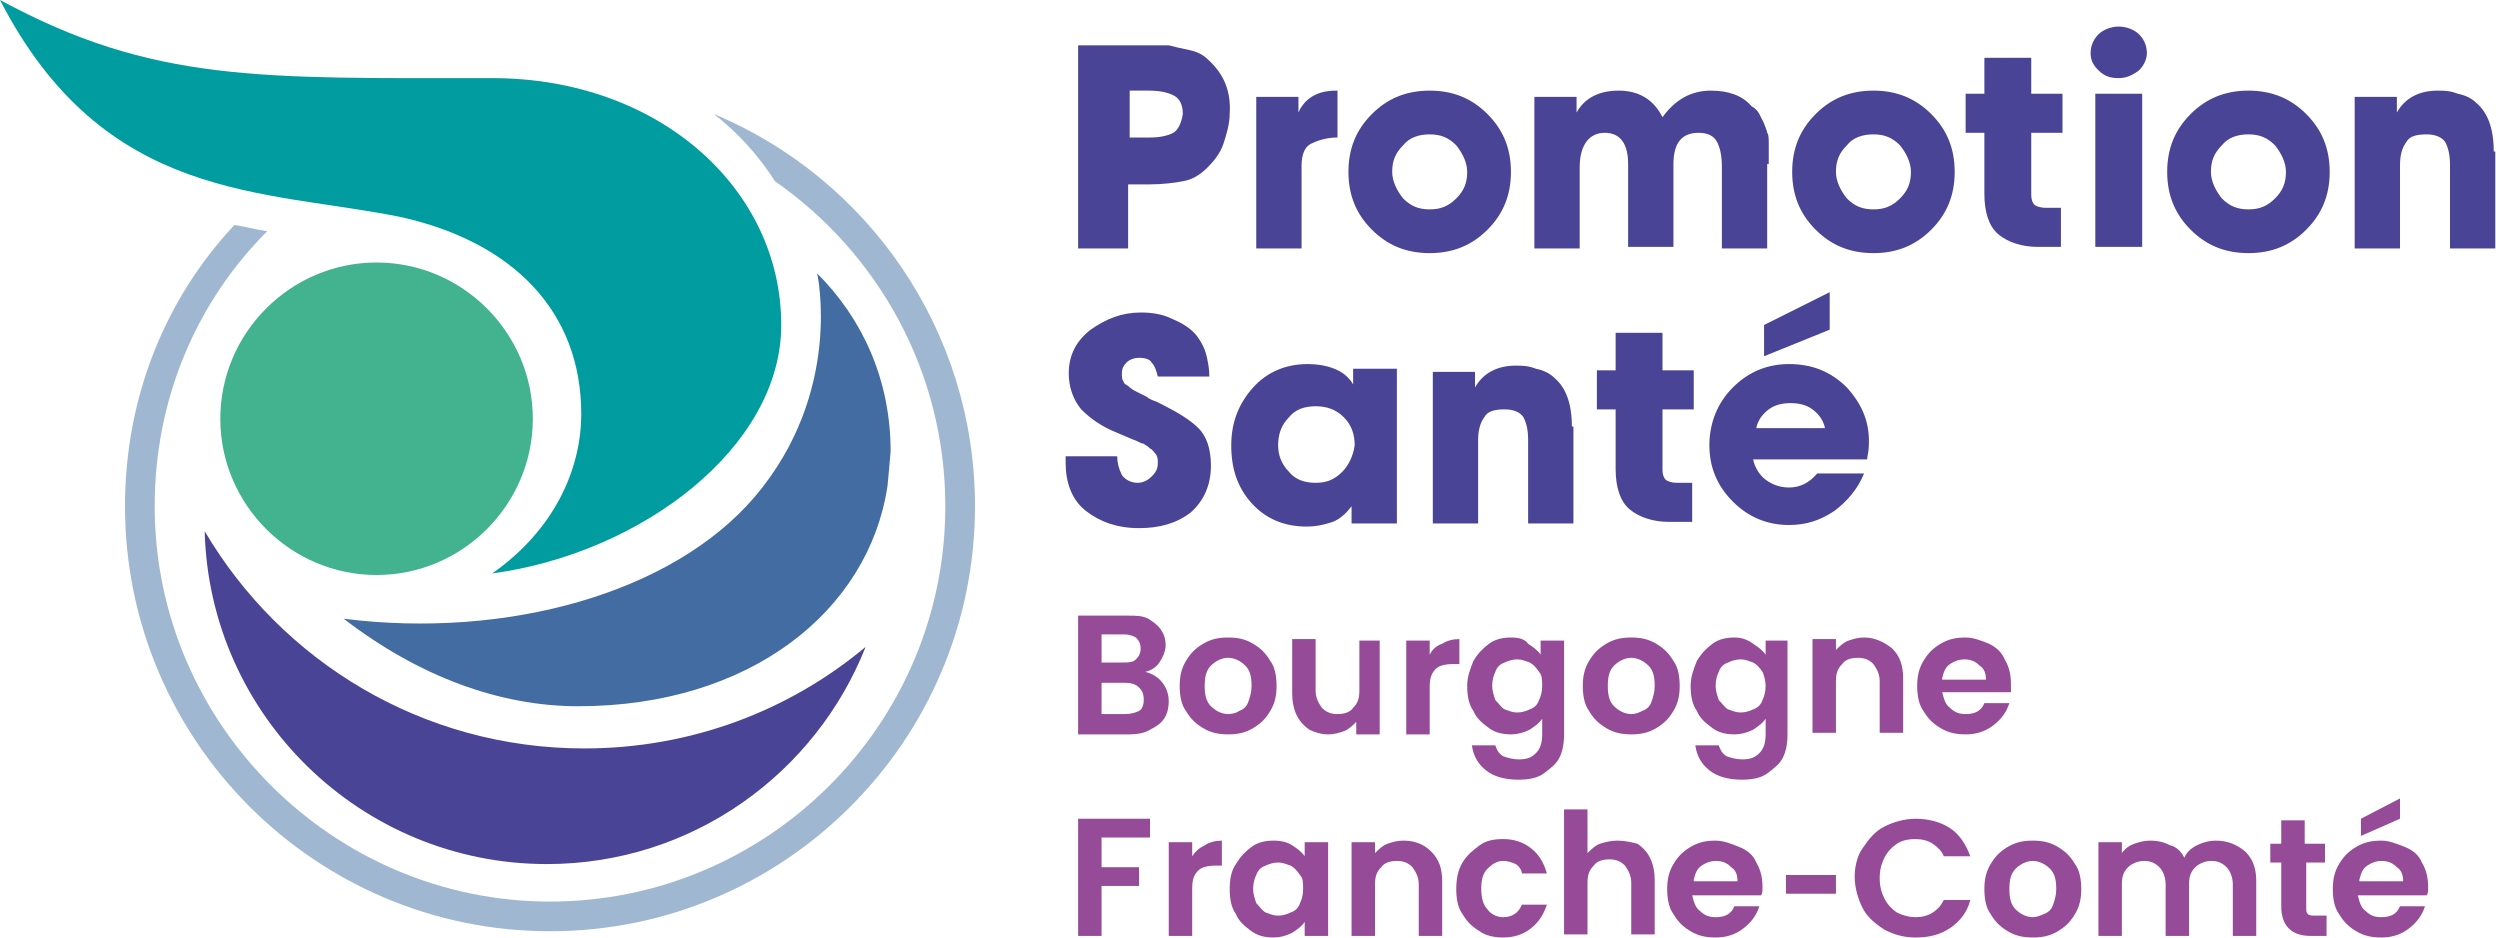
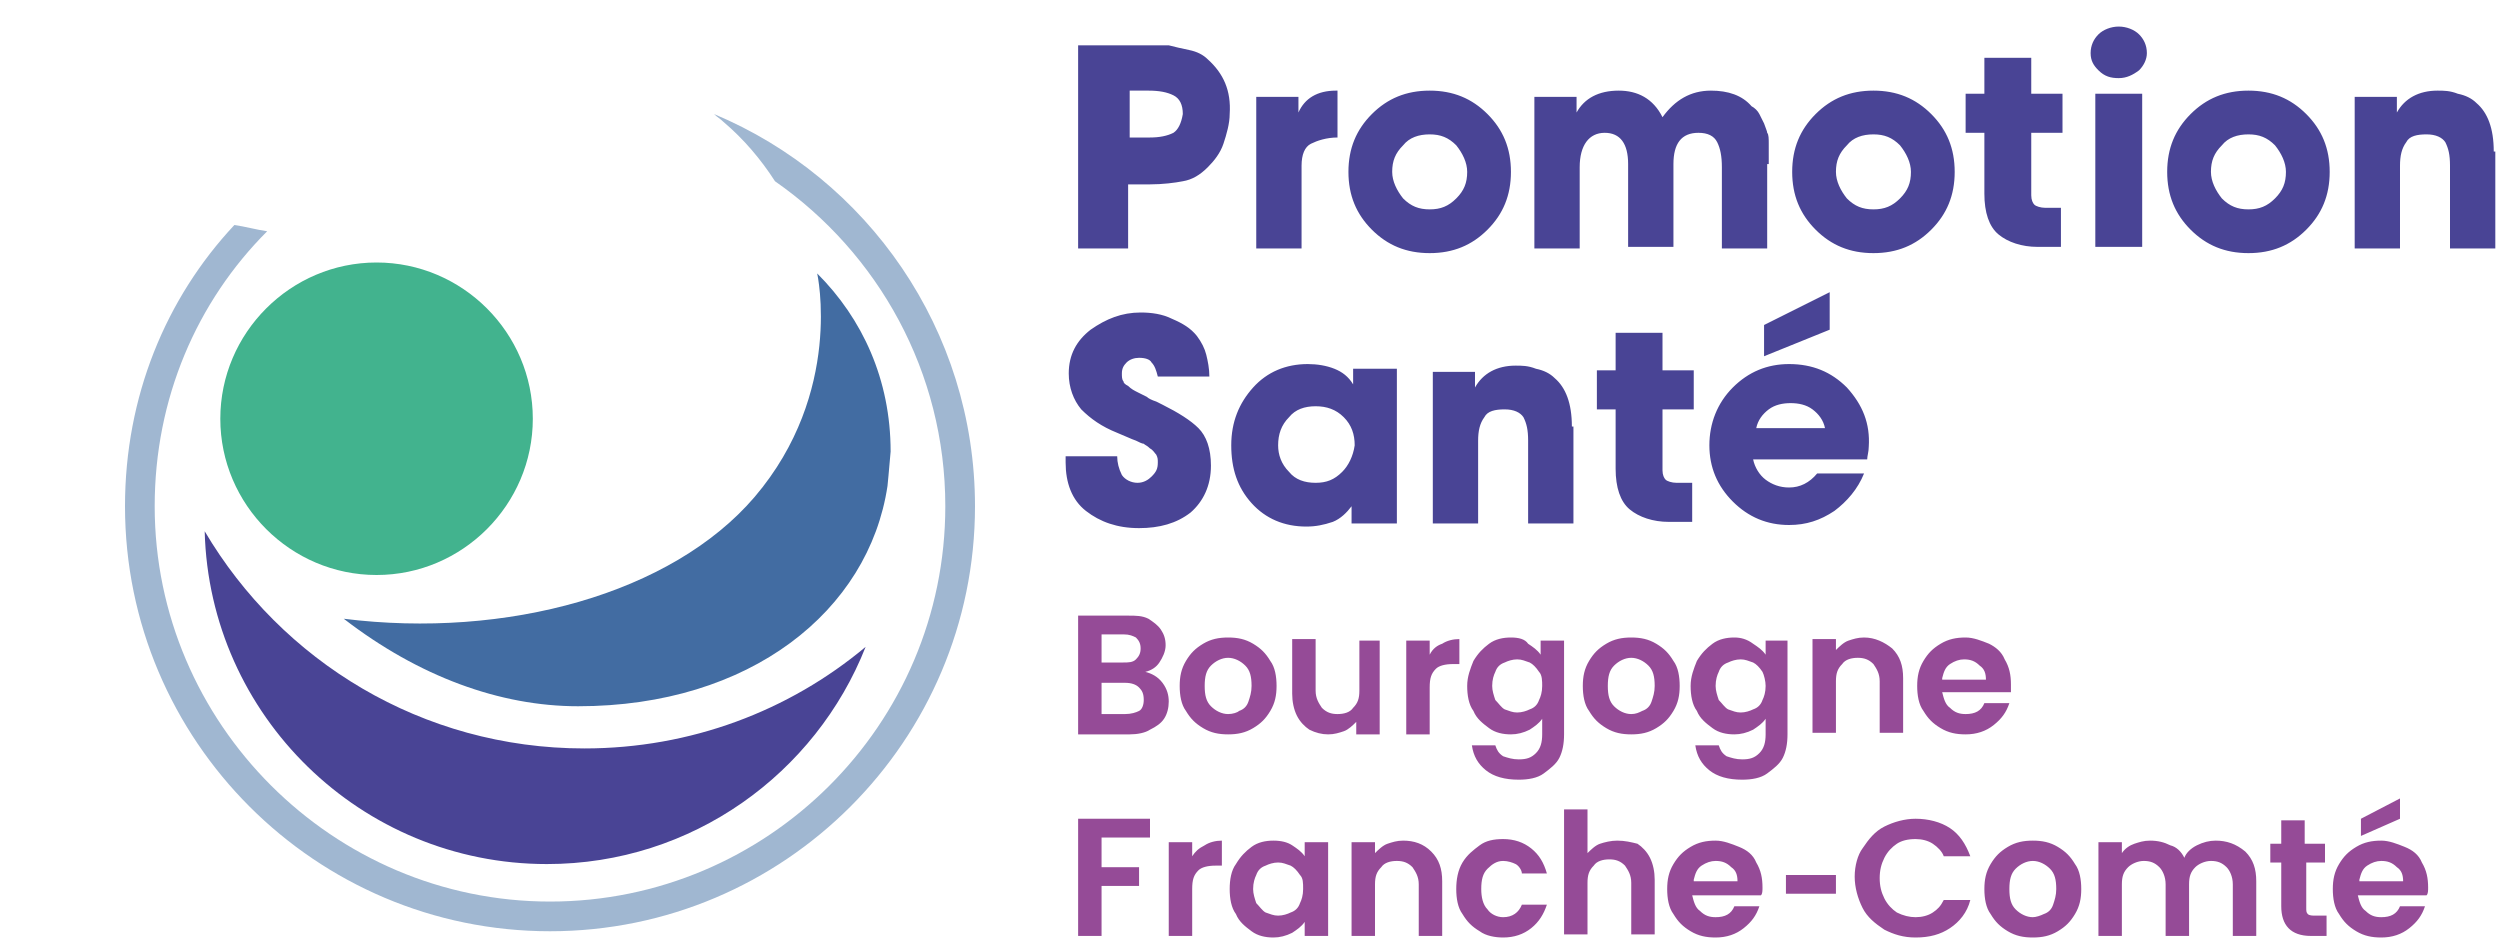
<svg xmlns="http://www.w3.org/2000/svg" width="160px" height="60px" viewBox="0 0 160 60" version="1.1">
  <title>Logo-promotion-sante-bfc</title>
  <g id="Publications" stroke="none" stroke-width="1" fill="none" fill-rule="evenodd">
    <g id="05-PSBFC-Publications-1-liste" transform="translate(-120, -90)" fill-rule="nonzero">
      <g id="Logo-promotion-sante-bfc" transform="translate(120, 90)">
        <g id="symbole">
          <path d="M45.7,7.3 C45.9,7.5 46.1,7.6 46.3,7.8 C47.6,8.9 48.7,10.2 49.6,11.6 C56.2,16.2 60.5,23.8 60.5,32.4 C60.5,46.4 49.1,57.7 35.2,57.7 C21.3,57.7 9.9,46.3 9.9,32.4 C9.9,25.5 12.6,19.3 17.1,14.8 C16.4,14.7 15.7,14.5 15,14.4 C10.6,19.1 8,25.4 8,32.4 C8,47.4 20.2,59.6 35.2,59.6 C50.2,59.6 62.4,47.4 62.4,32.4 C62.4,21.1 55.5,11.4 45.7,7.3" id="Path" fill="#A0B7D1" />
          <path d="M34.1,26.8 C34.1,21.3 29.6,16.8 24.1,16.8 C18.6,16.8 14.1,21.3 14.1,26.8 C14.1,32.3 18.6,36.8 24.1,36.8 C29.6,36.8 34.1,32.3 34.1,26.8" id="Path" fill="#42B38E" />
-           <path d="M31.5,5 C16.6,5 9.8,5.3 0,0 C6.7,13 16.9,12.1 25.7,13.9 C32.8,15.5 37.2,19.9 37.2,26.5 C37.2,30 35.5,33.9 31.5,36.7 C41.1,35.4 50,28.6 50,20.8 C50,12.1 42.2,5 31.5,5" id="Path" fill="#009CA0" />
          <path d="M13.1,34 C13.4,45.8 23.1,55.3 35,55.3 C44.3,55.3 52.2,49.5 55.4,41.4 C50.5,45.5 44.2,47.9 37.4,47.9 C27,47.9 18,42.3 13.1,34" id="Path" fill="#494495" />
          <path d="M56.8,31.1 C55.6,39.1 48,45.2 37,45.2 C32,45.2 26.8,43.3 22,39.6 C32.4,40.9 43,38 48.3,31.8 C54,25.1 52.3,17.5 52.3,17.5 C55.2,20.4 57,24.3 57,28.9 C56.9,30.1 56.8,31.1 56.8,31.1" id="Path" fill="#426CA2" />
        </g>
        <path d="M76.7,27.4 C76.2,26.9 75.4,26.4 74.4,25.9 C74.4,25.9 74.2,25.8 74,25.7 C73.7,25.6 73.5,25.5 73.4,25.4 C73.2,25.3 73,25.2 72.8,25.1 C72.6,25 72.4,24.9 72.2,24.7 C72,24.6 71.9,24.5 71.9,24.4 C71.8,24.3 71.8,24.1 71.8,23.9 C71.8,23.6 71.9,23.4 72.1,23.2 C72.3,23 72.6,22.9 72.9,22.9 C73.3,22.9 73.6,23 73.7,23.2 C73.9,23.4 74,23.7 74.1,24.1 L77.4,24.1 C77.4,23.6 77.3,23.1 77.2,22.7 C77.1,22.3 76.9,21.9 76.6,21.5 C76.2,21 75.7,20.7 75,20.4 C74.4,20.1 73.7,20 73,20 C71.8,20 70.8,20.4 69.8,21.1 C68.9,21.8 68.4,22.7 68.4,23.9 C68.4,24.8 68.7,25.6 69.2,26.2 C69.8,26.8 70.5,27.3 71.5,27.7 C72,27.9 72.4,28.1 72.7,28.2 C72.9,28.3 73.1,28.4 73.2,28.4 C73.3,28.5 73.4,28.5 73.6,28.7 C73.8,28.8 73.9,29 74,29.1 C74.1,29.3 74.1,29.4 74.1,29.6 C74.1,30 74,30.2 73.7,30.5 C73.5,30.7 73.2,30.9 72.8,30.9 C72.4,30.9 72,30.7 71.8,30.4 C71.6,30 71.5,29.6 71.5,29.2 L68.2,29.2 L68.2,29.6 C68.2,30.9 68.6,32 69.5,32.7 C70.4,33.4 71.5,33.8 72.9,33.8 C74.2,33.8 75.3,33.5 76.2,32.8 C77,32.1 77.5,31.1 77.5,29.8 C77.5,28.7 77.2,27.9 76.7,27.4 M89.5,23.6 L86.6,23.6 L86.6,24.6 L86.6,24.6 C86.3,24.1 85.9,23.8 85.4,23.6 C84.9,23.4 84.3,23.3 83.7,23.3 C82.3,23.3 81.1,23.8 80.2,24.8 C79.3,25.8 78.8,27 78.8,28.5 C78.8,30 79.2,31.2 80.1,32.2 C81,33.2 82.2,33.7 83.6,33.7 C84.2,33.7 84.7,33.6 85.3,33.4 C85.8,33.2 86.2,32.8 86.5,32.4 L86.5,32.4 L86.5,33.5 L89.4,33.5 L89.4,23.6 L89.5,23.6 Z M85.9,30.2 C85.4,30.7 84.9,30.9 84.2,30.9 C83.5,30.9 82.9,30.7 82.5,30.2 C82,29.7 81.8,29.1 81.8,28.5 C81.8,27.8 82,27.2 82.5,26.7 C82.9,26.2 83.5,26 84.2,26 C84.9,26 85.5,26.2 86,26.7 C86.5,27.2 86.7,27.8 86.7,28.5 C86.6,29.2 86.3,29.8 85.9,30.2 M100.6,27.3 C100.6,25.8 100.2,24.8 99.5,24.2 C99.2,23.9 98.8,23.7 98.3,23.6 C97.8,23.4 97.4,23.4 97,23.4 C95.8,23.4 94.9,23.9 94.4,24.8 L94.4,24.8 L94.4,23.8 L91.7,23.8 L91.7,33.5 L94.6,33.5 L94.6,28.2 C94.6,27.6 94.7,27.1 95,26.7 C95.2,26.3 95.7,26.2 96.3,26.2 C96.9,26.2 97.3,26.4 97.5,26.7 C97.7,27.1 97.8,27.5 97.8,28.2 L97.8,33.5 L100.7,33.5 L100.7,27.3 L100.6,27.3 Z M77.3,3.8 C77,3.5 76.6,3.3 76.1,3.2 C75.6,3.1 75.2,3 74.8,2.9 C74.4,2.9 73.9,2.9 73.4,2.9 L69,2.9 L69,15.9 L72.2,15.9 L72.2,11.8 L73.6,11.8 C74.4,11.8 75.2,11.7 75.7,11.6 C76.3,11.5 76.8,11.2 77.3,10.7 C77.7,10.3 78.1,9.8 78.3,9.2 C78.5,8.6 78.7,7.9 78.7,7.3 C78.8,5.8 78.3,4.7 77.3,3.8 M75.1,8.5 C74.7,8.7 74.2,8.8 73.6,8.8 L72.3,8.8 L72.3,5.8 L73.5,5.8 C74.2,5.8 74.7,5.9 75.1,6.1 C75.5,6.3 75.7,6.7 75.7,7.3 C75.6,7.9 75.4,8.3 75.1,8.5 M85.5,5.8 C84.3,5.8 83.5,6.3 83.1,7.2 L83.1,7.2 L83.1,6.2 L80.4,6.2 L80.4,15.9 L83.3,15.9 L83.3,10.6 C83.3,9.9 83.5,9.4 83.9,9.2 C84.3,9 84.9,8.8 85.6,8.8 L85.6,5.8 L85.5,5.8 Z M91.5,5.8 C90,5.8 88.8,6.3 87.8,7.3 C86.8,8.3 86.3,9.5 86.3,11 C86.3,12.5 86.8,13.7 87.8,14.7 C88.8,15.7 90,16.2 91.5,16.2 C93,16.2 94.2,15.7 95.2,14.7 C96.2,13.7 96.7,12.5 96.7,11 C96.7,9.5 96.2,8.3 95.2,7.3 C94.2,6.3 93,5.8 91.5,5.8 M91.5,13.4 C90.8,13.4 90.3,13.2 89.8,12.7 C89.4,12.2 89.1,11.6 89.1,11 C89.1,10.3 89.3,9.8 89.8,9.3 C90.2,8.8 90.8,8.6 91.5,8.6 C92.2,8.6 92.7,8.8 93.2,9.3 C93.6,9.8 93.9,10.4 93.9,11 C93.9,11.7 93.7,12.2 93.2,12.7 C92.7,13.2 92.2,13.4 91.5,13.4 M113.2,10.5 L113.2,9.8 C113.2,9.7 113.2,9.5 113.2,9.2 C113.2,8.9 113.2,8.6 113.1,8.5 C113.1,8.4 113,8.2 112.9,7.9 C112.8,7.7 112.7,7.5 112.6,7.3 C112.5,7.1 112.3,6.9 112.1,6.8 C111.5,6.1 110.6,5.8 109.5,5.8 C108.2,5.8 107.2,6.4 106.4,7.5 C105.8,6.3 104.8,5.8 103.6,5.8 C102.3,5.8 101.4,6.3 100.9,7.2 L100.9,7.2 L100.9,6.2 L98.2,6.2 L98.2,15.9 L101.1,15.9 L101.1,10.7 C101.1,9.3 101.7,8.5 102.7,8.5 C103.7,8.5 104.2,9.2 104.2,10.5 L104.2,15.8 L107.1,15.8 L107.1,10.5 C107.1,9.2 107.6,8.5 108.7,8.5 C109.3,8.5 109.7,8.7 109.9,9.1 C110.1,9.5 110.2,10 110.2,10.7 L110.2,15.9 L113.1,15.9 L113.1,10.5 L113.2,10.5 Z M119.9,5.8 C118.4,5.8 117.2,6.3 116.2,7.3 C115.2,8.3 114.7,9.5 114.7,11 C114.7,12.5 115.2,13.7 116.2,14.7 C117.2,15.7 118.4,16.2 119.9,16.2 C121.4,16.2 122.6,15.7 123.6,14.7 C124.6,13.7 125.1,12.5 125.1,11 C125.1,9.5 124.6,8.3 123.6,7.3 C122.6,6.3 121.4,5.8 119.9,5.8 M119.9,13.4 C119.2,13.4 118.7,13.2 118.2,12.7 C117.8,12.2 117.5,11.6 117.5,11 C117.5,10.3 117.7,9.8 118.2,9.3 C118.6,8.8 119.2,8.6 119.9,8.6 C120.6,8.6 121.1,8.8 121.6,9.3 C122,9.8 122.3,10.4 122.3,11 C122.3,11.7 122.1,12.2 121.6,12.7 C121.1,13.2 120.6,13.4 119.9,13.4 M143.9,5.8 C142.4,5.8 141.2,6.3 140.2,7.3 C139.2,8.3 138.7,9.5 138.7,11 C138.7,12.5 139.2,13.7 140.2,14.7 C141.2,15.7 142.4,16.2 143.9,16.2 C145.4,16.2 146.6,15.7 147.6,14.7 C148.6,13.7 149.1,12.5 149.1,11 C149.1,9.5 148.6,8.3 147.6,7.3 C146.6,6.3 145.4,5.8 143.9,5.8 M143.9,13.4 C143.2,13.4 142.7,13.2 142.2,12.7 C141.8,12.2 141.5,11.6 141.5,11 C141.5,10.3 141.7,9.8 142.2,9.3 C142.6,8.8 143.2,8.6 143.9,8.6 C144.6,8.6 145.1,8.8 145.6,9.3 C146,9.8 146.3,10.4 146.3,11 C146.3,11.7 146.1,12.2 145.6,12.7 C145.1,13.2 144.6,13.4 143.9,13.4 M159.6,9.7 C159.6,8.2 159.2,7.2 158.5,6.6 C158.2,6.3 157.8,6.1 157.3,6 C156.8,5.8 156.4,5.8 156,5.8 C154.8,5.8 153.9,6.3 153.4,7.2 L153.4,7.2 L153.4,6.2 L150.7,6.2 L150.7,15.9 L153.6,15.9 L153.6,10.6 C153.6,10 153.7,9.5 154,9.1 C154.2,8.7 154.7,8.6 155.3,8.6 C155.9,8.6 156.3,8.8 156.5,9.1 C156.7,9.5 156.8,9.9 156.8,10.6 L156.8,15.9 L159.7,15.9 L159.7,9.7 L159.6,9.7 Z M130.9,13.3 C130.6,13.3 130.3,13.2 130.2,13.1 C130.1,13 130,12.8 130,12.5 L130,8.5 L132,8.5 L132,6 L130,6 L130,3.7 L127,3.7 L127,6 L125.8,6 L125.8,8.5 L127,8.5 L127,12.4 C127,13.6 127.3,14.5 127.9,15 C128.5,15.5 129.4,15.8 130.4,15.8 L131.9,15.8 L131.9,13.3 L130.9,13.3 Z M107.3,30.9 C107,30.9 106.7,30.8 106.6,30.7 C106.5,30.6 106.4,30.4 106.4,30.1 L106.4,26.2 L108.4,26.2 L108.4,23.7 L106.4,23.7 L106.4,21.3 L103.4,21.3 L103.4,23.7 L102.2,23.7 L102.2,26.2 L103.4,26.2 L103.4,30 C103.4,31.2 103.7,32.1 104.3,32.6 C104.9,33.1 105.8,33.4 106.8,33.4 L108.3,33.4 L108.3,30.9 L107.3,30.9 Z M135.6,5 C136.1,5 136.5,4.8 136.9,4.5 C137.2,4.2 137.4,3.8 137.4,3.4 C137.4,2.9 137.2,2.5 136.9,2.2 C136.6,1.9 136.1,1.7 135.6,1.7 C135.1,1.7 134.6,1.9 134.3,2.2 C134,2.5 133.8,2.9 133.8,3.4 C133.8,3.9 134,4.2 134.3,4.5 C134.7,4.9 135.1,5 135.6,5 M134.1,15.8 L137.1,15.8 L137.1,6 L134.1,6 L134.1,15.8 Z M118.2,24.8 C117.2,23.8 116,23.3 114.5,23.3 C113.1,23.3 111.9,23.8 110.9,24.8 C109.9,25.8 109.4,27.1 109.4,28.5 C109.4,29.9 109.9,31.1 110.9,32.1 C111.9,33.1 113.1,33.6 114.5,33.6 C115.6,33.6 116.5,33.3 117.4,32.7 C118.2,32.1 118.9,31.3 119.3,30.3 L116.3,30.3 C115.8,30.9 115.2,31.2 114.5,31.2 C113.9,31.2 113.4,31 113,30.7 C112.6,30.4 112.3,29.9 112.2,29.4 L119.5,29.4 C119.5,29.2 119.6,28.9 119.6,28.6 C119.7,27.1 119.2,25.9 118.2,24.8 M112.4,27.4 C112.5,26.9 112.8,26.5 113.2,26.2 C113.6,25.9 114.1,25.8 114.6,25.8 C115.1,25.8 115.6,25.9 116,26.2 C116.4,26.5 116.7,26.9 116.8,27.4 L112.4,27.4 Z M117.1,18.7 L112.9,20.8 L112.9,22.8 L117.1,21.1 L117.1,18.7 Z" id="promotion-sante" fill="#494495" />
        <path d="M153.6,51.1 L151.1,52.4 L151.1,53.5 L153.6,52.4 L153.6,51.1 Z M151,56.3 C151.1,55.9 151.2,55.6 151.5,55.4 C151.8,55.2 152.1,55.1 152.4,55.1 C152.8,55.1 153.1,55.2 153.4,55.5 C153.7,55.7 153.8,56 153.8,56.4 L151,56.4 L151,56.3 Z M155.4,56.8 C155.4,56.2 155.3,55.7 155,55.2 C154.8,54.7 154.4,54.4 153.9,54.2 C153.4,54 152.9,53.8 152.4,53.8 C151.8,53.8 151.3,53.9 150.8,54.2 C150.3,54.5 150,54.8 149.7,55.3 C149.4,55.8 149.3,56.3 149.3,56.9 C149.3,57.5 149.4,58.1 149.7,58.5 C150,59 150.3,59.3 150.8,59.6 C151.3,59.9 151.8,60 152.4,60 C153.1,60 153.7,59.8 154.2,59.4 C154.7,59 155,58.6 155.2,58 L153.6,58 C153.4,58.5 153,58.7 152.4,58.7 C152,58.7 151.7,58.6 151.4,58.3 C151.1,58.1 151,57.7 150.9,57.3 L155.3,57.3 C155.4,57.2 155.4,57 155.4,56.8 M148.8,55.2 L148.8,54 L147.5,54 L147.5,52.5 L146,52.5 L146,54 L145.3,54 L145.3,55.2 L146,55.2 L146,58 C146,59.2 146.6,59.9 147.9,59.9 L148.9,59.9 L148.9,58.6 L148.2,58.6 C148,58.6 147.8,58.6 147.7,58.5 C147.6,58.4 147.6,58.3 147.6,58.1 L147.6,55.2 L148.8,55.2 Z M141.8,53.8 C141.4,53.8 141,53.9 140.6,54.1 C140.2,54.3 139.9,54.6 139.8,54.9 C139.6,54.5 139.3,54.2 138.9,54.1 C138.5,53.9 138.1,53.8 137.6,53.8 C137.2,53.8 136.9,53.9 136.6,54 C136.3,54.1 136,54.3 135.8,54.6 L135.8,53.9 L134.3,53.9 L134.3,59.9 L135.8,59.9 L135.8,56.6 C135.8,56.1 135.9,55.8 136.2,55.5 C136.4,55.3 136.8,55.1 137.2,55.1 C137.6,55.1 137.9,55.2 138.2,55.5 C138.4,55.7 138.6,56.1 138.6,56.6 L138.6,59.9 L140.1,59.9 L140.1,56.6 C140.1,56.1 140.2,55.8 140.5,55.5 C140.7,55.3 141.1,55.1 141.5,55.1 C141.9,55.1 142.2,55.2 142.5,55.5 C142.7,55.7 142.9,56.1 142.9,56.6 L142.9,59.9 L144.4,59.9 L144.4,56.4 C144.4,55.6 144.2,55 143.7,54.5 C143.1,54 142.5,53.8 141.8,53.8 M130.1,58.7 C129.7,58.7 129.3,58.5 129,58.2 C128.7,57.9 128.6,57.5 128.6,56.9 C128.6,56.3 128.7,55.9 129,55.6 C129.3,55.3 129.7,55.1 130.1,55.1 C130.5,55.1 130.9,55.3 131.2,55.6 C131.5,55.9 131.6,56.3 131.6,56.9 C131.6,57.3 131.5,57.6 131.4,57.9 C131.3,58.2 131.1,58.4 130.8,58.5 C130.6,58.6 130.3,58.7 130.1,58.7 M130.1,60 C130.7,60 131.2,59.9 131.7,59.6 C132.2,59.3 132.5,59 132.8,58.5 C133.1,58 133.2,57.5 133.2,56.9 C133.2,56.3 133.1,55.7 132.8,55.3 C132.5,54.8 132.2,54.5 131.7,54.2 C131.2,53.9 130.7,53.8 130.1,53.8 C129.5,53.8 129,53.9 128.5,54.2 C128,54.5 127.7,54.8 127.4,55.3 C127.1,55.8 127,56.3 127,56.9 C127,57.5 127.1,58.1 127.4,58.5 C127.7,59 128,59.3 128.5,59.6 C129,59.9 129.5,60 130.1,60 M118.7,56.1 C118.7,56.8 118.9,57.5 119.2,58.1 C119.5,58.7 120,59.1 120.6,59.5 C121.2,59.8 121.8,60 122.6,60 C123.5,60 124.2,59.8 124.8,59.4 C125.4,59 125.9,58.4 126.1,57.6 L124.4,57.6 C124.2,58 124,58.2 123.7,58.4 C123.4,58.6 123,58.7 122.6,58.7 C122.2,58.7 121.8,58.6 121.4,58.4 C121.1,58.2 120.8,57.9 120.6,57.5 C120.4,57.1 120.3,56.7 120.3,56.2 C120.3,55.7 120.4,55.3 120.6,54.9 C120.8,54.5 121.1,54.2 121.4,54 C121.7,53.8 122.1,53.7 122.6,53.7 C123,53.7 123.4,53.8 123.7,54 C124,54.2 124.3,54.5 124.4,54.8 L126.1,54.8 C125.8,54 125.4,53.4 124.8,53 C124.2,52.6 123.4,52.4 122.6,52.4 C121.9,52.4 121.2,52.6 120.6,52.9 C120,53.2 119.6,53.7 119.2,54.3 C118.9,54.7 118.7,55.4 118.7,56.1 M114.3,57.2 L117.5,57.2 L117.5,56 L114.3,56 L114.3,57.2 Z M108.4,56.3 C108.5,55.9 108.6,55.6 108.9,55.4 C109.2,55.2 109.5,55.1 109.8,55.1 C110.2,55.1 110.5,55.2 110.8,55.5 C111.1,55.7 111.2,56 111.2,56.4 L108.4,56.4 L108.4,56.3 Z M112.8,56.8 C112.8,56.2 112.7,55.7 112.4,55.2 C112.2,54.7 111.8,54.4 111.3,54.2 C110.8,54 110.3,53.8 109.8,53.8 C109.2,53.8 108.7,53.9 108.2,54.2 C107.7,54.5 107.4,54.8 107.1,55.3 C106.8,55.8 106.7,56.3 106.7,56.9 C106.7,57.5 106.8,58.1 107.1,58.5 C107.4,59 107.7,59.3 108.2,59.6 C108.7,59.9 109.2,60 109.8,60 C110.5,60 111.1,59.8 111.6,59.4 C112.1,59 112.4,58.6 112.6,58 L111,58 C110.8,58.5 110.4,58.7 109.8,58.7 C109.4,58.7 109.1,58.6 108.8,58.3 C108.5,58.1 108.4,57.7 108.3,57.3 L112.7,57.3 C112.8,57.2 112.8,57 112.8,56.8 M103.5,53.8 C103.1,53.8 102.7,53.9 102.4,54 C102.1,54.1 101.8,54.4 101.6,54.6 L101.6,51.8 L100.1,51.8 L100.1,59.8 L101.6,59.8 L101.6,56.5 C101.6,56 101.7,55.7 102,55.4 C102.2,55.1 102.6,55 103,55 C103.4,55 103.7,55.1 104,55.4 C104.2,55.7 104.4,56 104.4,56.5 L104.4,59.8 L105.9,59.8 L105.9,56.3 C105.9,55.8 105.8,55.3 105.6,54.9 C105.4,54.5 105.1,54.2 104.8,54 C104.4,53.9 104,53.8 103.5,53.8 M93.2,56.9 C93.2,57.5 93.3,58.1 93.6,58.5 C93.9,59 94.2,59.3 94.7,59.6 C95.1,59.9 95.7,60 96.2,60 C96.9,60 97.5,59.8 98,59.4 C98.5,59 98.8,58.5 99,57.9 L97.4,57.9 C97.2,58.4 96.8,58.7 96.2,58.7 C95.8,58.7 95.4,58.5 95.2,58.2 C94.9,57.9 94.8,57.4 94.8,56.9 C94.8,56.3 94.9,55.9 95.2,55.6 C95.5,55.3 95.8,55.1 96.2,55.1 C96.5,55.1 96.8,55.2 97,55.3 C97.2,55.4 97.4,55.7 97.4,55.9 L99,55.9 C98.8,55.2 98.5,54.7 98,54.3 C97.5,53.9 96.9,53.7 96.2,53.7 C95.6,53.7 95.1,53.8 94.7,54.1 C94.3,54.4 93.9,54.7 93.6,55.2 C93.3,55.7 93.2,56.3 93.2,56.9 M89.8,53.8 C89.4,53.8 89.1,53.9 88.8,54 C88.5,54.1 88.2,54.4 88,54.6 L88,53.9 L86.5,53.9 L86.5,59.9 L88,59.9 L88,56.6 C88,56.1 88.1,55.8 88.4,55.5 C88.6,55.2 89,55.1 89.4,55.1 C89.8,55.1 90.1,55.2 90.4,55.5 C90.6,55.8 90.8,56.1 90.8,56.6 L90.8,59.9 L92.3,59.9 L92.3,56.4 C92.3,55.6 92.1,55 91.6,54.5 C91.1,54 90.5,53.8 89.8,53.8 M83.4,56.9 C83.4,57.3 83.3,57.6 83.2,57.8 C83.1,58.1 82.9,58.3 82.6,58.4 C82.4,58.5 82.1,58.6 81.8,58.6 C81.5,58.6 81.3,58.5 81,58.4 C80.8,58.3 80.6,58 80.4,57.8 C80.3,57.5 80.2,57.2 80.2,56.9 C80.2,56.5 80.3,56.2 80.4,56 C80.5,55.7 80.7,55.5 81,55.4 C81.2,55.3 81.5,55.2 81.8,55.2 C82.1,55.2 82.3,55.3 82.6,55.4 C82.8,55.5 83,55.7 83.2,56 C83.4,56.2 83.4,56.5 83.4,56.9 M78.7,56.9 C78.7,57.5 78.8,58.1 79.1,58.5 C79.3,59 79.7,59.3 80.1,59.6 C80.5,59.9 81,60 81.5,60 C81.9,60 82.3,59.9 82.7,59.7 C83,59.5 83.3,59.3 83.5,59 L83.5,59.9 L85,59.9 L85,53.9 L83.5,53.9 L83.5,54.8 C83.3,54.5 83,54.3 82.7,54.1 C82.4,53.9 82,53.8 81.5,53.8 C81,53.8 80.5,53.9 80.1,54.2 C79.7,54.5 79.4,54.8 79.1,55.3 C78.8,55.7 78.7,56.3 78.7,56.9 M76.3,54.8 L76.3,53.9 L74.8,53.9 L74.8,59.9 L76.3,59.9 L76.3,56.9 C76.3,56.3 76.4,56 76.7,55.7 C76.9,55.5 77.3,55.4 77.8,55.4 L78.2,55.4 L78.2,53.8 C77.8,53.8 77.4,53.9 77.1,54.1 C76.7,54.3 76.5,54.5 76.3,54.8 M69,52.3 L69,59.9 L70.5,59.9 L70.5,56.7 L72.9,56.7 L72.9,55.5 L70.5,55.5 L70.5,53.6 L73.6,53.6 L73.6,52.4 L69,52.4 L69,52.3 Z M124.3,43.4 C124.4,43 124.5,42.7 124.8,42.5 C125.1,42.3 125.4,42.2 125.7,42.2 C126.1,42.2 126.4,42.3 126.7,42.6 C127,42.8 127.1,43.1 127.1,43.5 L124.3,43.5 L124.3,43.4 Z M128.7,43.8 C128.7,43.2 128.6,42.7 128.3,42.2 C128.1,41.7 127.7,41.4 127.3,41.2 C126.8,41 126.3,40.8 125.8,40.8 C125.2,40.8 124.7,40.9 124.2,41.2 C123.7,41.5 123.4,41.8 123.1,42.3 C122.8,42.8 122.7,43.3 122.7,43.9 C122.7,44.5 122.8,45.1 123.1,45.5 C123.4,46 123.7,46.3 124.2,46.6 C124.7,46.9 125.2,47 125.8,47 C126.5,47 127.1,46.8 127.6,46.4 C128.1,46 128.4,45.6 128.6,45 L127,45 C126.8,45.5 126.4,45.7 125.8,45.7 C125.4,45.7 125.1,45.6 124.8,45.3 C124.5,45.1 124.4,44.7 124.3,44.3 L128.7,44.3 C128.7,44.2 128.7,44 128.7,43.8 M119.3,40.8 C118.9,40.8 118.6,40.9 118.3,41 C118,41.1 117.7,41.4 117.5,41.6 L117.5,40.9 L116,40.9 L116,46.9 L117.5,46.9 L117.5,43.6 C117.5,43.1 117.6,42.8 117.9,42.5 C118.1,42.2 118.5,42.1 118.9,42.1 C119.3,42.1 119.6,42.2 119.9,42.5 C120.1,42.8 120.3,43.1 120.3,43.6 L120.3,46.9 L121.8,46.9 L121.8,43.4 C121.8,42.6 121.6,42 121.1,41.5 C120.6,41.1 120,40.8 119.3,40.8 M113,43.9 C113,44.3 112.9,44.6 112.8,44.8 C112.7,45.1 112.5,45.3 112.2,45.4 C112,45.5 111.7,45.6 111.4,45.6 C111.1,45.6 110.9,45.5 110.6,45.4 C110.4,45.3 110.2,45 110,44.8 C109.9,44.5 109.8,44.2 109.8,43.9 C109.8,43.5 109.9,43.2 110,43 C110.1,42.7 110.3,42.5 110.6,42.4 C110.8,42.3 111.1,42.2 111.4,42.2 C111.7,42.2 111.9,42.3 112.2,42.4 C112.4,42.5 112.6,42.7 112.8,43 C112.9,43.2 113,43.6 113,43.9 M111,40.8 C110.5,40.8 110,40.9 109.6,41.2 C109.2,41.5 108.9,41.8 108.6,42.3 C108.4,42.8 108.2,43.3 108.2,43.9 C108.2,44.5 108.3,45.1 108.6,45.5 C108.8,46 109.2,46.3 109.6,46.6 C110,46.9 110.5,47 111,47 C111.4,47 111.8,46.9 112.2,46.7 C112.5,46.5 112.8,46.3 113,46 L113,47 C113,47.5 112.9,47.9 112.6,48.2 C112.3,48.5 112,48.6 111.5,48.6 C111.1,48.6 110.8,48.5 110.5,48.4 C110.2,48.2 110.1,48 110,47.7 L108.5,47.7 C108.6,48.4 108.9,48.9 109.4,49.3 C109.9,49.7 110.6,49.9 111.5,49.9 C112.1,49.9 112.7,49.8 113.1,49.5 C113.5,49.2 113.9,48.9 114.1,48.5 C114.3,48.1 114.4,47.6 114.4,47 L114.4,41 L113,41 L113,41.9 C112.8,41.6 112.5,41.4 112.2,41.2 C111.8,40.9 111.4,40.8 111,40.8 M104.4,45.7 C104,45.7 103.6,45.5 103.3,45.2 C103,44.9 102.9,44.5 102.9,43.9 C102.9,43.3 103,42.9 103.3,42.6 C103.6,42.3 104,42.1 104.4,42.1 C104.8,42.1 105.2,42.3 105.5,42.6 C105.8,42.9 105.9,43.3 105.9,43.9 C105.9,44.3 105.8,44.6 105.7,44.9 C105.6,45.2 105.4,45.4 105.1,45.5 C104.9,45.6 104.7,45.7 104.4,45.7 M104.4,47 C105,47 105.5,46.9 106,46.6 C106.5,46.3 106.8,46 107.1,45.5 C107.4,45 107.5,44.5 107.5,43.9 C107.5,43.3 107.4,42.7 107.1,42.3 C106.8,41.8 106.5,41.5 106,41.2 C105.5,40.9 105,40.8 104.4,40.8 C103.8,40.8 103.3,40.9 102.8,41.2 C102.3,41.5 102,41.8 101.7,42.3 C101.4,42.8 101.3,43.3 101.3,43.9 C101.3,44.5 101.4,45.1 101.7,45.5 C102,46 102.3,46.3 102.8,46.6 C103.3,46.9 103.8,47 104.4,47 M98.7,43.9 C98.7,44.3 98.6,44.6 98.5,44.8 C98.4,45.1 98.2,45.3 97.9,45.4 C97.7,45.5 97.4,45.6 97.1,45.6 C96.8,45.6 96.6,45.5 96.3,45.4 C96.1,45.3 95.9,45 95.7,44.8 C95.6,44.5 95.5,44.2 95.5,43.9 C95.5,43.5 95.6,43.2 95.7,43 C95.8,42.7 96,42.5 96.3,42.4 C96.5,42.3 96.8,42.2 97.1,42.2 C97.4,42.2 97.6,42.3 97.9,42.4 C98.1,42.5 98.3,42.7 98.5,43 C98.7,43.2 98.7,43.6 98.7,43.9 M96.7,40.8 C96.2,40.8 95.7,40.9 95.3,41.2 C94.9,41.5 94.6,41.8 94.3,42.3 C94.1,42.8 93.9,43.3 93.9,43.9 C93.9,44.5 94,45.1 94.3,45.5 C94.5,46 94.9,46.3 95.3,46.6 C95.7,46.9 96.2,47 96.7,47 C97.1,47 97.5,46.9 97.9,46.7 C98.2,46.5 98.5,46.3 98.7,46 L98.7,47 C98.7,47.5 98.6,47.9 98.3,48.2 C98,48.5 97.7,48.6 97.2,48.6 C96.8,48.6 96.5,48.5 96.2,48.4 C95.9,48.2 95.8,48 95.7,47.7 L94.2,47.7 C94.3,48.4 94.6,48.9 95.1,49.3 C95.6,49.7 96.3,49.9 97.2,49.9 C97.8,49.9 98.4,49.8 98.8,49.5 C99.2,49.2 99.6,48.9 99.8,48.5 C100,48.1 100.1,47.6 100.1,47 L100.1,41 L98.6,41 L98.6,41.9 C98.4,41.6 98.1,41.4 97.8,41.2 C97.6,40.9 97.2,40.8 96.7,40.8 M91.5,41.9 L91.5,41 L90,41 L90,47 L91.5,47 L91.5,44 C91.5,43.4 91.6,43.1 91.9,42.8 C92.1,42.6 92.5,42.5 93,42.5 L93.4,42.5 L93.4,40.9 C93,40.9 92.6,41 92.3,41.2 C92,41.3 91.7,41.5 91.5,41.9 M87,40.9 L87,44.2 C87,44.7 86.9,45 86.6,45.3 C86.4,45.6 86,45.7 85.6,45.7 C85.2,45.7 84.9,45.6 84.6,45.3 C84.4,45 84.2,44.7 84.2,44.2 L84.2,40.9 L82.7,40.9 L82.7,44.4 C82.7,44.9 82.8,45.4 83,45.8 C83.2,46.2 83.5,46.5 83.8,46.7 C84.2,46.9 84.6,47 85,47 C85.4,47 85.7,46.9 86,46.8 C86.3,46.7 86.6,46.4 86.8,46.2 L86.8,47 L88.3,47 L88.3,41 L87,41 L87,40.9 Z M78.6,45.7 C78.2,45.7 77.8,45.5 77.5,45.2 C77.2,44.9 77.1,44.5 77.1,43.9 C77.1,43.3 77.2,42.9 77.5,42.6 C77.8,42.3 78.2,42.1 78.6,42.1 C79,42.1 79.4,42.3 79.7,42.6 C80,42.9 80.1,43.3 80.1,43.9 C80.1,44.3 80,44.6 79.9,44.9 C79.8,45.2 79.6,45.4 79.3,45.5 C79.2,45.6 78.9,45.7 78.6,45.7 M78.6,47 C79.2,47 79.7,46.9 80.2,46.6 C80.7,46.3 81,46 81.3,45.5 C81.6,45 81.7,44.5 81.7,43.9 C81.7,43.3 81.6,42.7 81.3,42.3 C81,41.8 80.7,41.5 80.2,41.2 C79.7,40.9 79.2,40.8 78.6,40.8 C78,40.8 77.5,40.9 77,41.2 C76.5,41.5 76.2,41.8 75.9,42.3 C75.6,42.8 75.5,43.3 75.5,43.9 C75.5,44.5 75.6,45.1 75.9,45.5 C76.2,46 76.5,46.3 77,46.6 C77.5,46.9 78,47 78.6,47 M72,45.7 L70.5,45.7 L70.5,43.7 L72,43.7 C72.4,43.7 72.7,43.8 72.9,44 C73.1,44.2 73.2,44.4 73.2,44.8 C73.2,45.1 73.1,45.4 72.9,45.5 C72.7,45.6 72.4,45.7 72,45.7 M70.5,40.6 L71.9,40.6 C72.3,40.6 72.5,40.7 72.7,40.8 C72.9,41 73,41.2 73,41.5 C73,41.8 72.9,42 72.7,42.2 C72.5,42.4 72.2,42.4 71.9,42.4 L70.5,42.4 L70.5,40.6 Z M73.3,43 C73.7,42.9 74,42.7 74.2,42.4 C74.4,42.1 74.6,41.7 74.6,41.3 C74.6,40.9 74.5,40.6 74.3,40.3 C74.1,40 73.8,39.8 73.5,39.6 C73.1,39.4 72.7,39.4 72.2,39.4 L69,39.4 L69,47 L72.3,47 C72.8,47 73.3,46.9 73.6,46.7 C74,46.5 74.3,46.3 74.5,46 C74.7,45.7 74.8,45.3 74.8,44.9 C74.8,44.5 74.7,44.1 74.4,43.7 C74.1,43.3 73.7,43.1 73.3,43" id="BFC" fill="#954B97" />
      </g>
    </g>
  </g>
</svg>